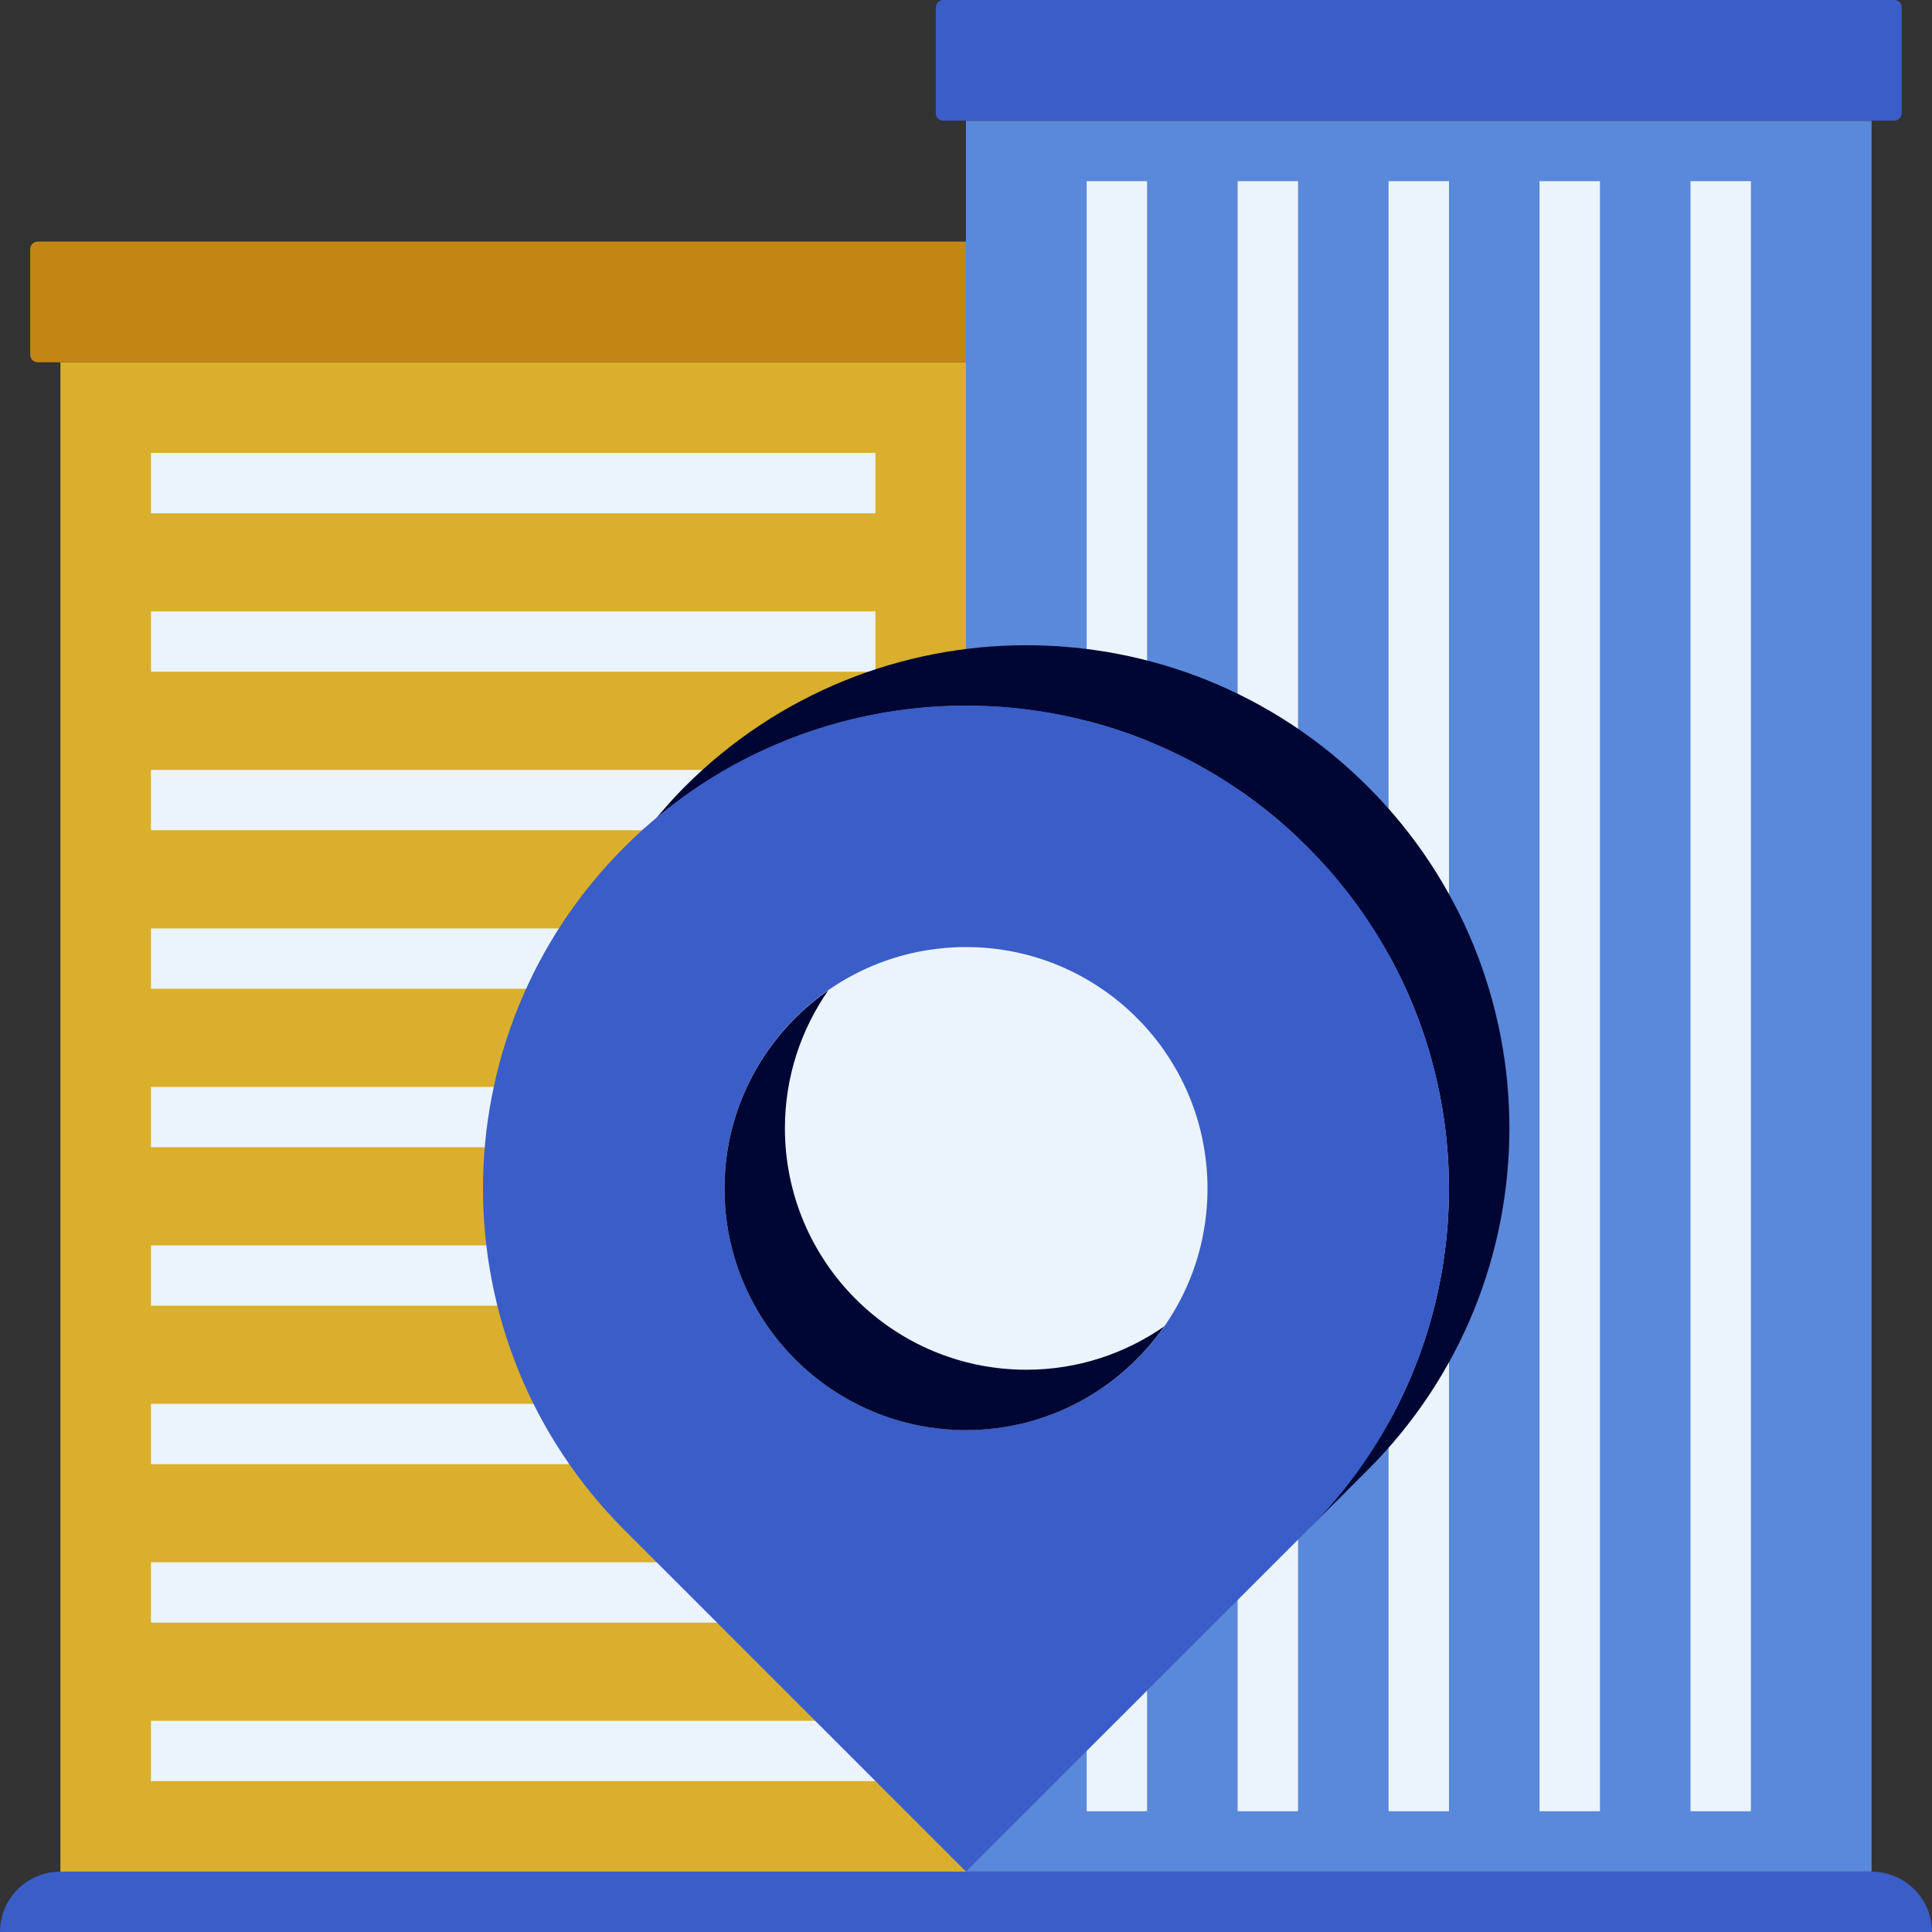
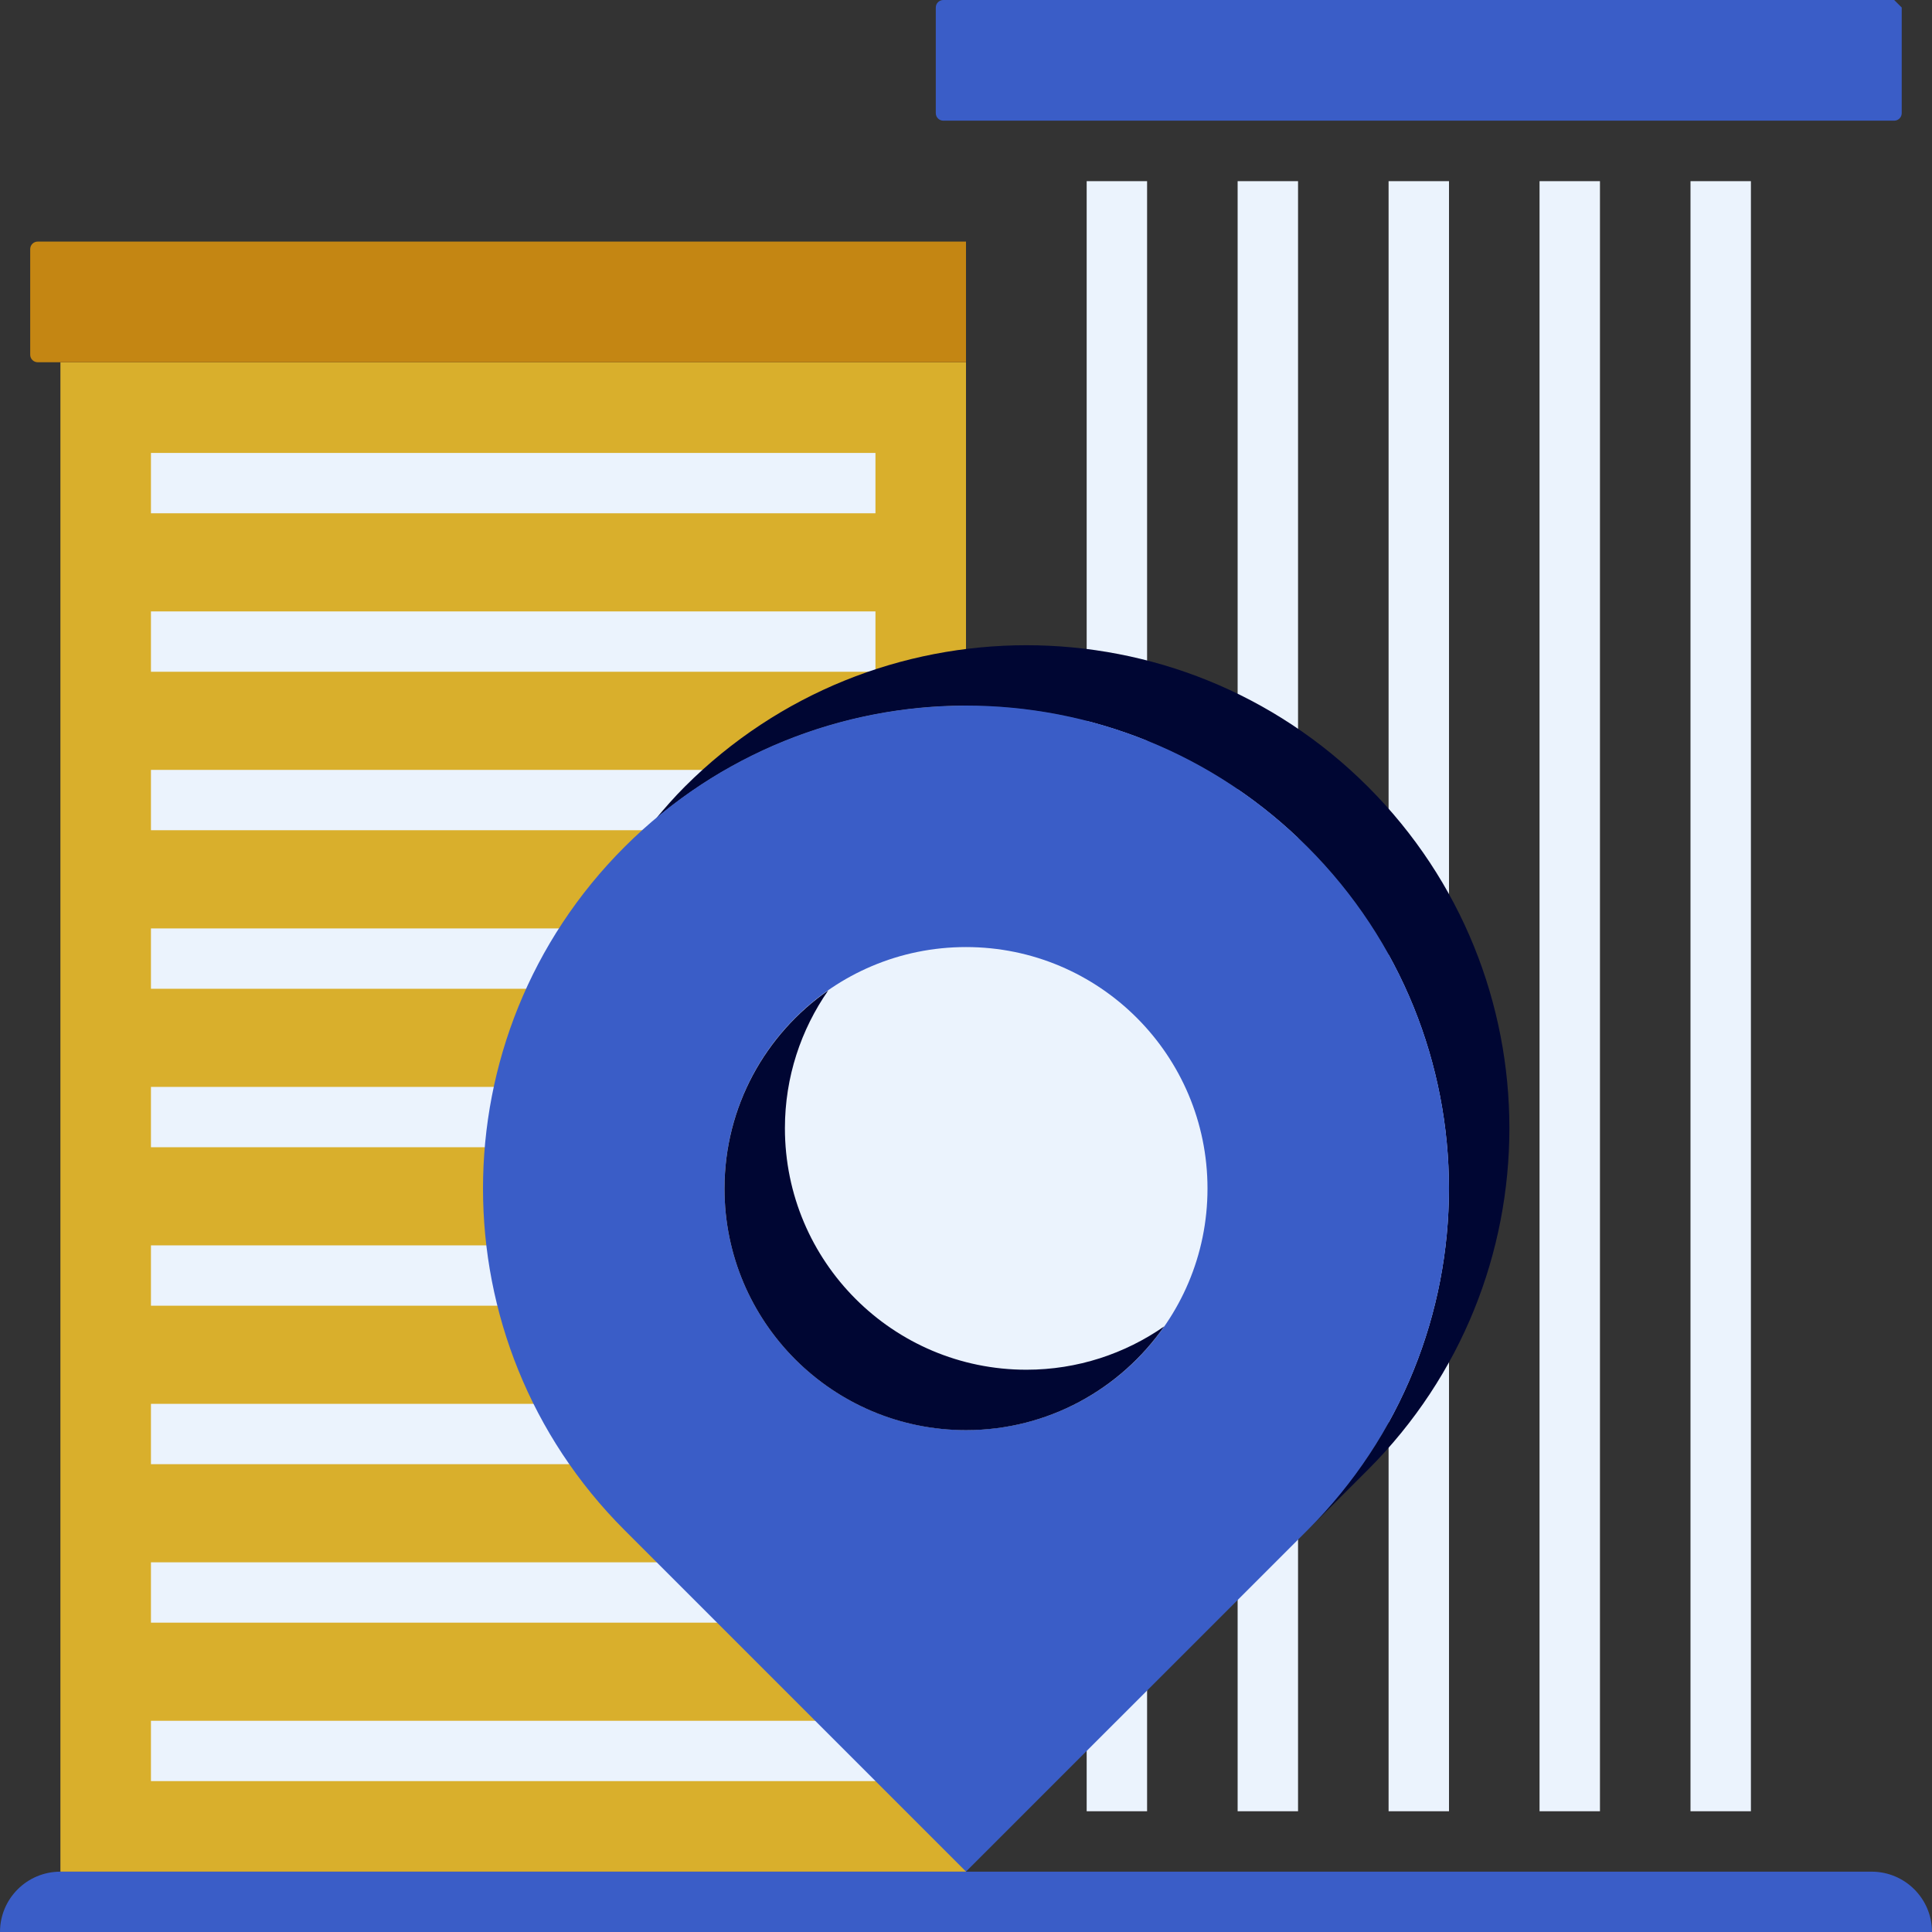
<svg xmlns="http://www.w3.org/2000/svg" version="1.1" id="lokalnost" x="0px" y="0px" viewBox="0 0 252 252" style="enable-background:new 0 0 252 252;" xml:space="preserve">
  <rect x="0" y="0" width="252" height="252" fill="#333333" stroke="none" />
  <style type="text/css">
	.st0{fill:#D9AF2C;}
	.st1{fill:#EBF3FD;}
	.st2{fill:#5A88DA;}
	.st3{fill:#3A5DC7;}
	.st4{fill:#C48613;}
	.st5{fill:#000633;}
</style>
  <g>
    <rect x="7.88" y="47.26" class="st0" width="118.12" height="196.87" />
    <rect x="19.69" y="100.42" class="st1" width="94.5" height="7.87" />
    <rect x="19.69" y="79.75" class="st1" width="94.5" height="7.87" />
    <rect x="19.69" y="59.08" class="st1" width="94.5" height="7.87" />
    <rect x="19.69" y="121.1" class="st1" width="94.5" height="7.87" />
    <rect x="19.69" y="141.77" class="st1" width="94.5" height="7.87" />
    <rect x="19.69" y="162.44" class="st1" width="94.5" height="7.87" />
    <rect x="19.69" y="183.11" class="st1" width="94.5" height="7.87" />
    <rect x="19.69" y="203.78" class="st1" width="94.5" height="7.87" />
    <rect x="19.69" y="224.45" class="st1" width="94.5" height="7.87" />
-     <rect x="125.99" y="15.76" class="st2" width="118.13" height="228.36" />
-     <path class="st3" d="M247.07,0H123.04c-0.54,0-0.98,0.44-0.98,0.98v13.78c0,0.54,0.44,0.98,0.98,0.98h124.03   c0.54,0,0.98-0.44,0.98-0.98V0.98C248.06,0.44,247.62,0,247.07,0z" />
+     <path class="st3" d="M247.07,0H123.04c-0.54,0-0.98,0.44-0.98,0.98v13.78c0,0.54,0.44,0.98,0.98,0.98h124.03   c0.54,0,0.98-0.44,0.98-0.98V0.98z" />
    <path class="st4" d="M125.99,31.51H4.92c-0.54,0-0.98,0.44-0.98,0.98v13.78c0,0.54,0.44,0.98,0.98,0.98h121.08V31.51z" />
    <rect x="200.81" y="23.63" class="st1" width="7.88" height="212.62" />
    <rect x="220.5" y="23.63" class="st1" width="7.88" height="212.62" />
    <rect x="161.43" y="23.63" class="st1" width="7.88" height="212.62" />
    <rect x="181.12" y="23.63" class="st1" width="7.88" height="212.62" />
    <rect x="141.74" y="23.63" class="st1" width="7.88" height="212.62" />
    <path class="st5" d="M178.42,102.61L178.42,102.61c-24.6-24.6-64.49-24.6-89.1,0l0,0c-1.33,1.33-2.55,2.72-3.74,4.14   c24.75-20.76,61.68-19.53,84.96,3.74l0,0c24.6,24.6,24.6,64.49,0,89.09l7.88-7.87C203.03,167.1,203.03,127.21,178.42,102.61z" />
    <path class="st3" d="M170.55,110.48L170.55,110.48c-24.6-24.6-64.49-24.6-89.1,0l0,0c-24.6,24.6-24.6,64.49,0,89.09L126,244.12   l44.55-44.54C195.15,174.97,195.15,135.09,170.55,110.48z" />
    <circle class="st1" cx="126" cy="155.03" r="31.5" />
    <path class="st5" d="M102.38,147.16c0-6.69,2.1-12.87,5.65-17.97c-8.17,5.69-13.53,15.13-13.53,25.85c0,17.39,14.1,31.5,31.5,31.5   c10.71,0,20.16-5.36,25.85-13.53c-5.1,3.55-11.29,5.65-17.97,5.65C116.48,178.66,102.38,164.55,102.38,147.16z" />
    <path class="st3" d="M244.12,244.13H7.88C3.52,244.13,0,247.65,0,252l0,0h252l0,0C252,247.65,248.47,244.13,244.12,244.13z" />
  </g>
</svg>